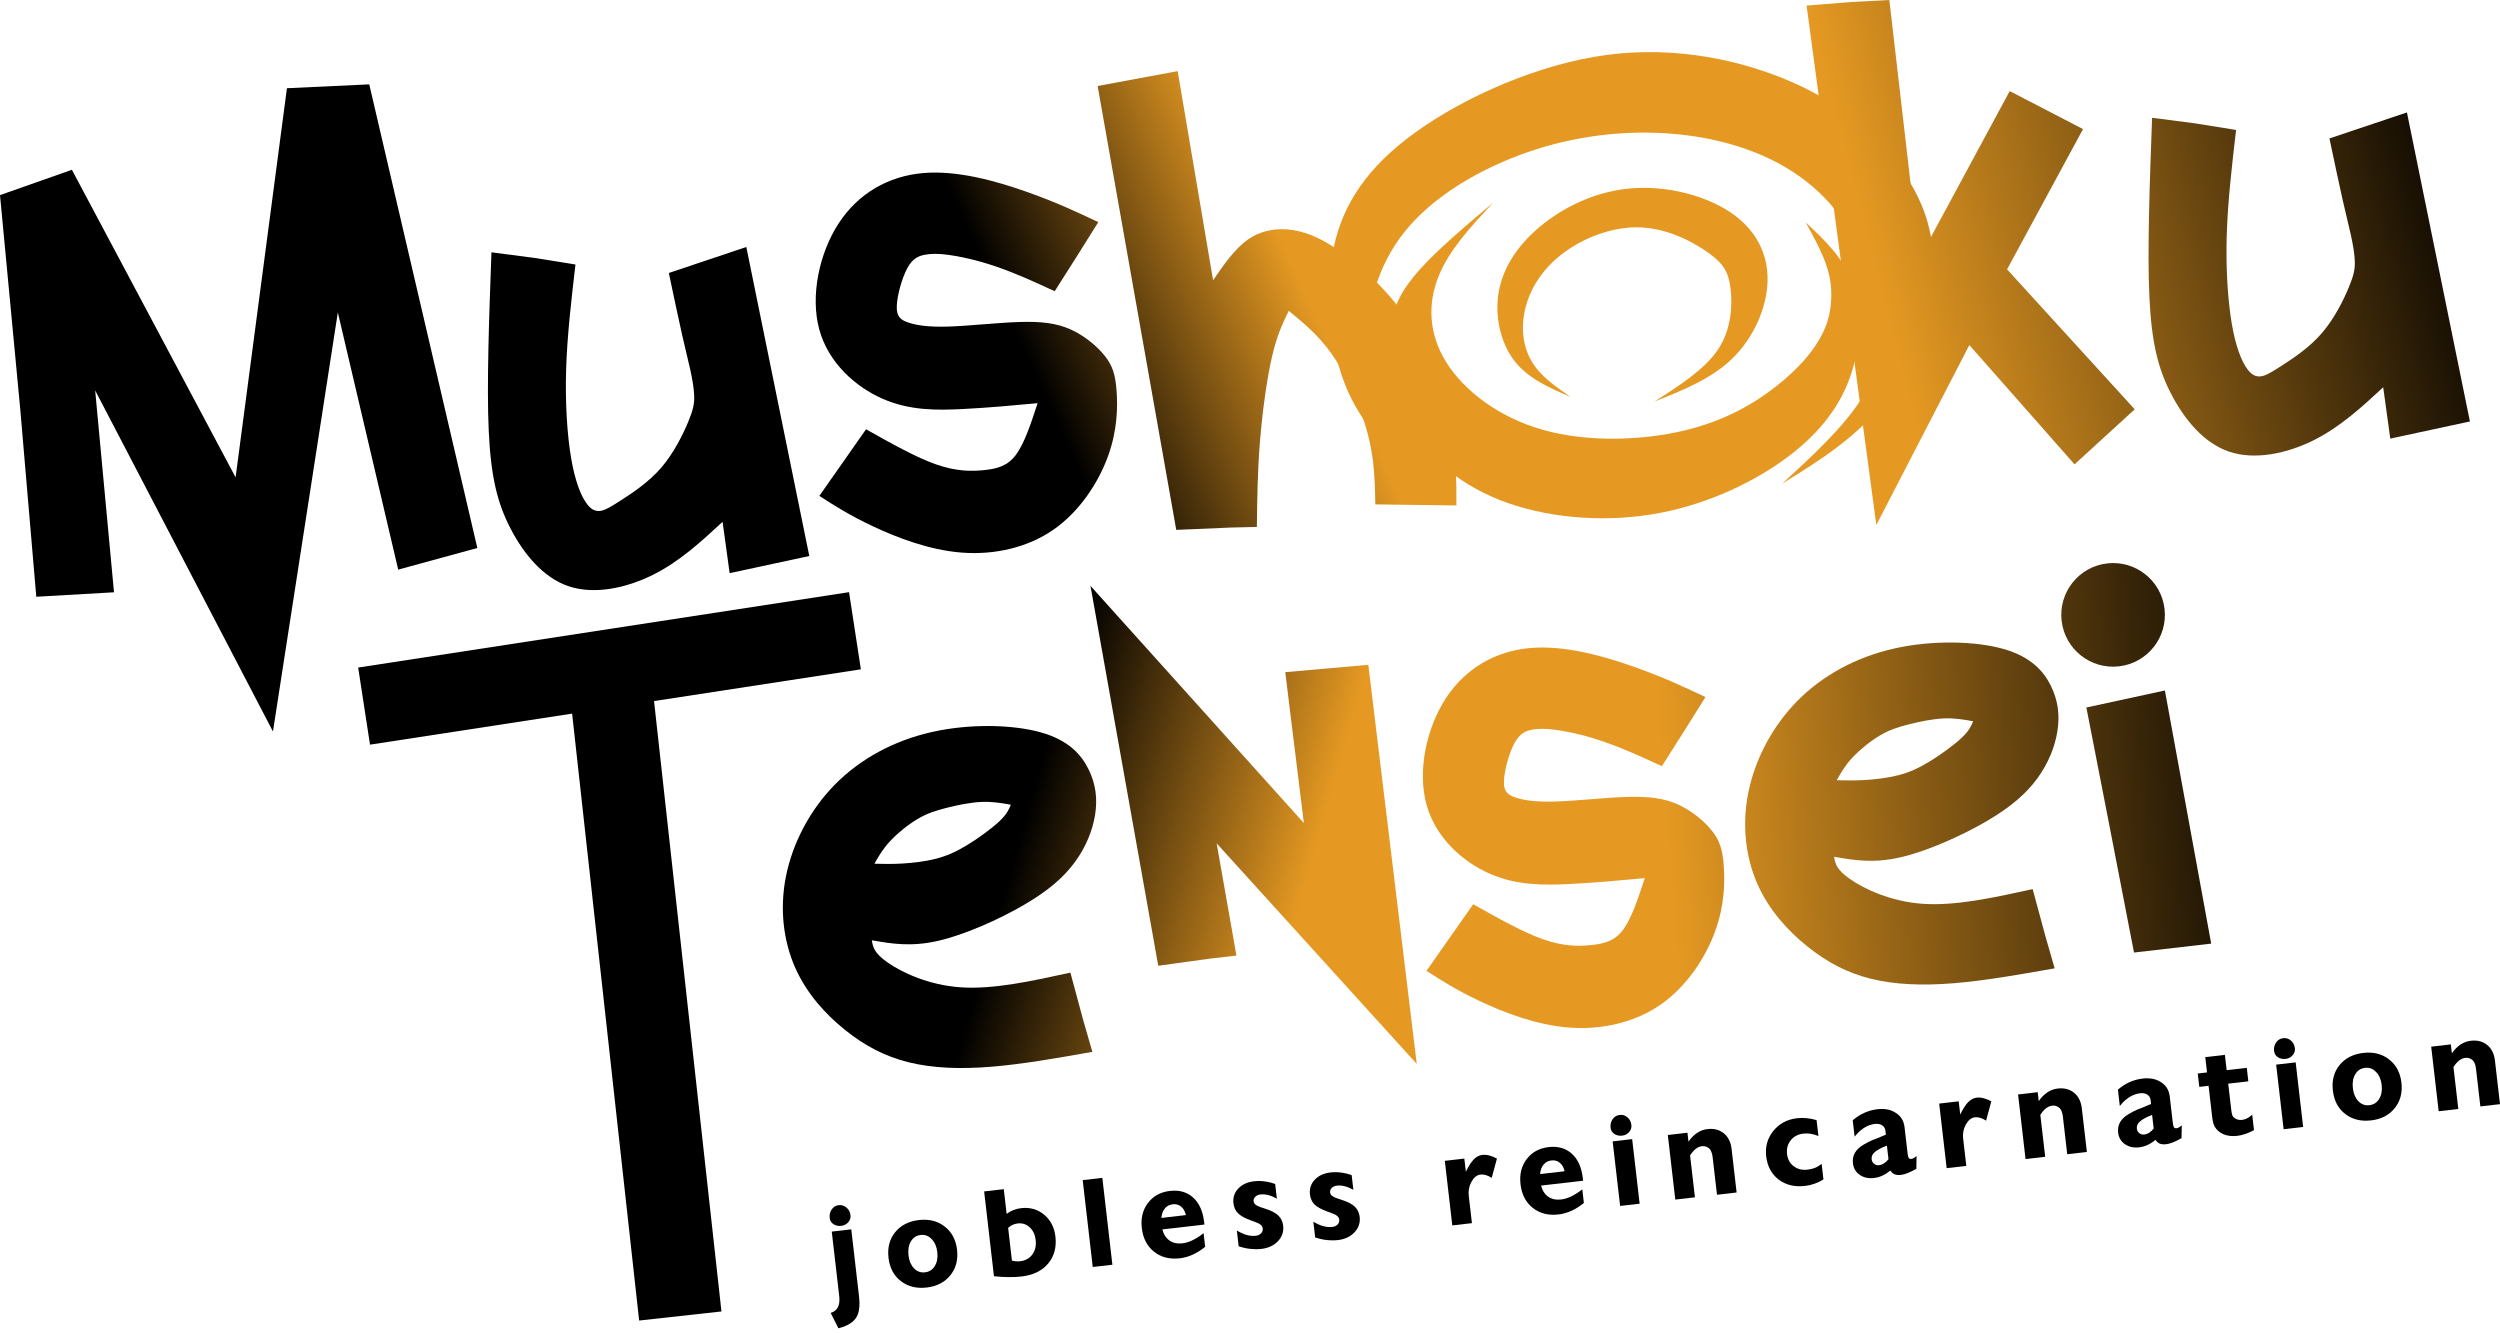
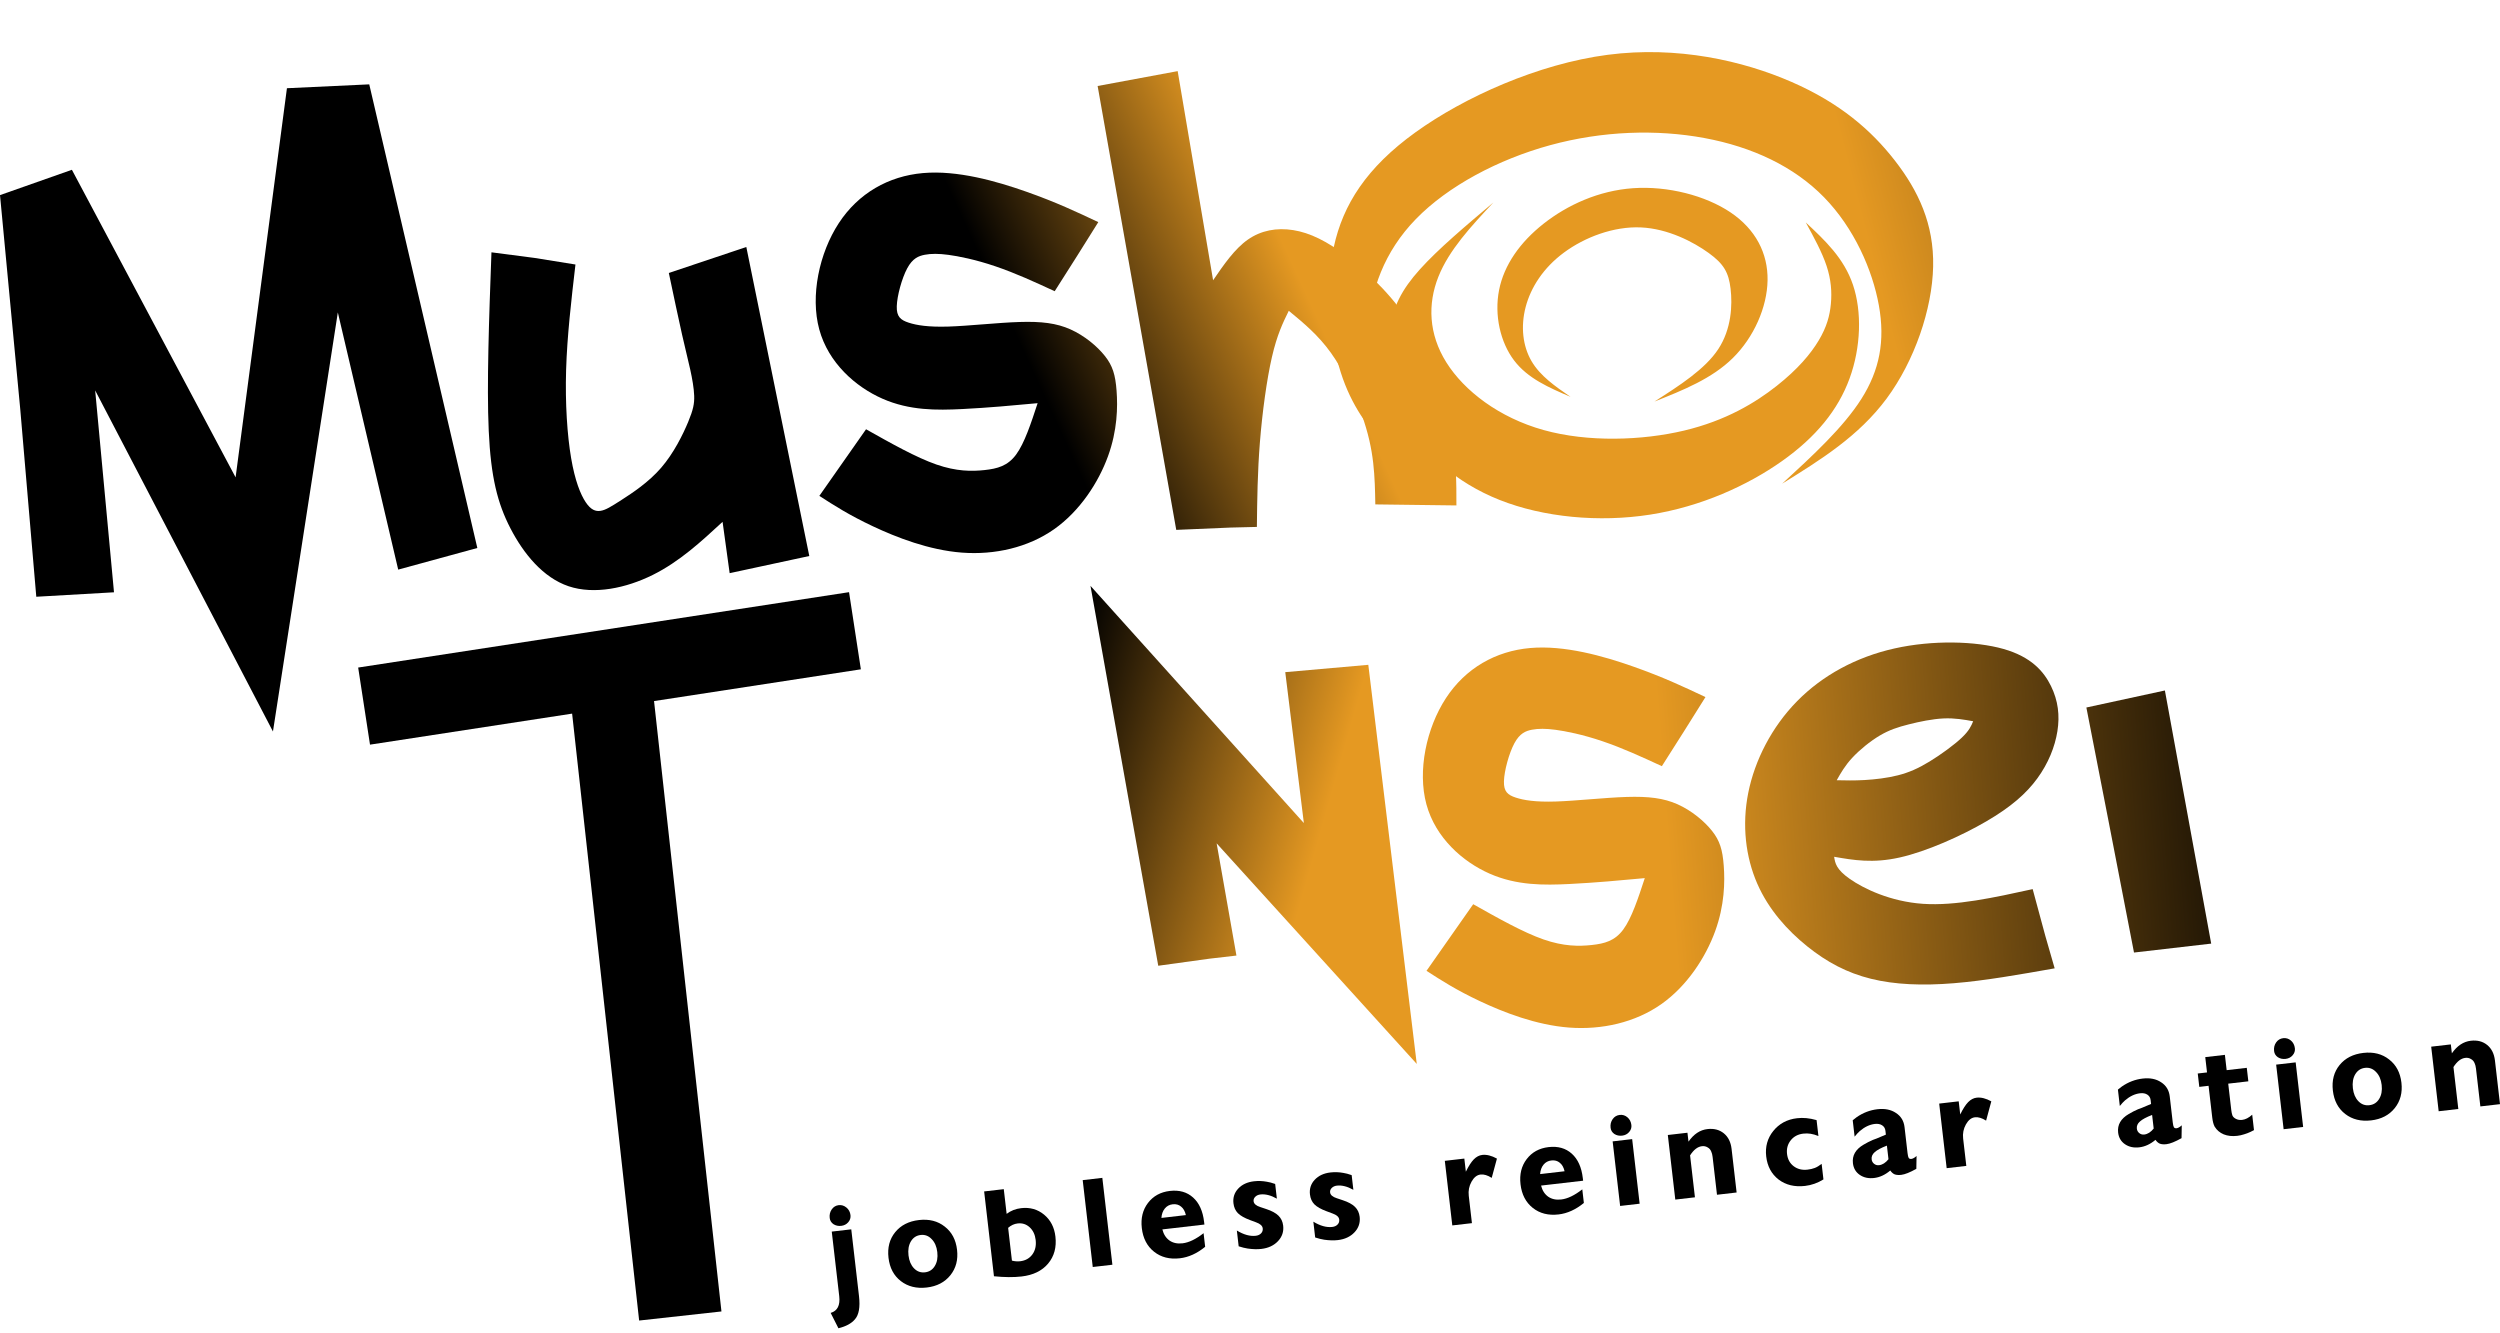
<svg xmlns="http://www.w3.org/2000/svg" version="1.1" height="320" width="600">
  <title>Mushoku Tensei international logo</title>
  <desc>Franchise created by Rifujin na Magonote</desc>
  <defs>
    <linearGradient gradientUnits="userSpaceOnUse" y2="56.489" y1="28.282" x2="232.824" x1="294.056" id="linearGradient41772">
      <stop offset="0" stop-color="#e59922" />
      <stop offset="1" />
    </linearGradient>
    <linearGradient gradientUnits="userSpaceOnUse" y2="-35.609" y1="1.335" x2="576.142" x1="433.584" id="linearGradient42413">
      <stop offset="0" stop-color="#e59922" />
      <stop offset="1" />
    </linearGradient>
    <linearGradient gradientUnits="userSpaceOnUse" y2="140.606" y1="159.554" x2="261.715" x1="328.394" id="linearGradient42664">
      <stop offset="0" stop-color="#e59922" />
      <stop offset="1" />
    </linearGradient>
    <linearGradient gradientUnits="userSpaceOnUse" y2="172.192" y1="183.884" x2="550.881" x1="398.847" id="linearGradient43608">
      <stop offset="0" stop-color="#e59922" />
      <stop offset="1" />
    </linearGradient>
  </defs>
  <g fill="#e59922">
    <g fill="#000">
      <path d="m199.36 315.1q2.437-0.721 2.055-4.018l-1.794-15.5 4.684-0.542 1.854 16.02q0.462 3.99-0.994 5.595-1.237 1.462-3.944 2.127zm-0.232-22.772q-0.137-1.186 0.492-2.079 0.629-0.893 1.67-1.014 1.012-0.117 1.854 0.577t0.973 1.821q0.11 0.954-0.536 1.703-0.646 0.749-1.687 0.869-1.041 0.12-1.863-0.4-0.797-0.553-0.904-1.478z" />
      <path d="m213.24 301.86q-0.422-3.643 1.605-6.135 2.027-2.491 5.699-2.916 3.672-0.425 6.189 1.569 2.542 1.962 2.96 5.577 0.415 3.586-1.608 6.106-2.023 2.52-5.667 2.942-3.672 0.425-6.214-1.537-2.542-1.962-2.964-5.606zm7.719-5.465q-1.533 0.177-2.343 1.531-0.81 1.354-0.576 3.378 0.228 1.966 1.326 3.099 1.098 1.133 2.631 0.956 1.532-0.177 2.346-1.502 0.839-1.357 0.608-3.353t-1.358-3.125q-1.101-1.162-2.634-0.985z" />
      <path d="m238.55 306.3-2.356-20.357 4.713-0.545 0.686 5.928q1.509-1.142 3.475-1.369 3.181-0.368 5.514 1.56 2.333 1.928 2.718 5.253 0.448 3.875-1.767 6.505-2.19 2.598-6.354 3.08-2.863 0.331-6.629-0.053zm3.403-11.617 0.91 7.865q0.998 0.265 1.981 0.151 1.88-0.218 2.918-1.627 1.038-1.41 0.797-3.492-0.221-1.909-1.435-3.028t-2.891-0.925q-1.243 0.144-2.281 1.055z" />
      <path d="m262.26 304.08-2.413-20.849 4.713-0.545 2.413 20.849z" />
      <path d="m289.06 293.89-10.092 1.168q0.439 1.766 1.716 2.673 1.274 0.878 3.124 0.664 2.284-0.264 5.052-2.431l0.378 3.268q-2.918 2.389-6.07 2.754-3.672 0.425-6.189-1.569-2.517-1.995-2.942-5.667-0.412-3.557 1.47-6.031 1.908-2.507 5.262-2.895 3.383-0.392 5.575 1.582 2.192 1.973 2.64 5.848zm-7.625-4.861q-1.157 0.134-1.876 1.008-0.719 0.874-0.822 2.264l5.87-0.679q-0.305-1.371-1.144-2.036-0.813-0.697-2.028-0.557z" />
      <path d="m306.04 284.15 0.408 3.528q-2.163-1.215-3.955-1.007-0.752 0.087-1.226 0.552-0.474 0.465-0.403 1.072 0.107 0.925 1.598 1.397l1.433 0.479q1.98 0.65 2.939 1.594 0.959 0.944 1.126 2.39 0.248 2.14-1.24 3.719-1.488 1.579-4.003 1.87-1.446 0.167-3.263-0.091-0.984-0.15-2.172-0.54l-0.438-3.788q2.46 1.503 4.542 1.262 0.81-0.094 1.28-0.588 0.47-0.494 0.39-1.188-0.107-0.925-1.604-1.455l-1.44-0.537q-1.99-0.737-2.917-1.655-0.898-0.922-1.065-2.368-0.238-2.053 1.144-3.532 1.382-1.479 3.782-1.756 1.533-0.177 3.09 0.111 0.598 0.106 0.901 0.189 0.303 0.082 1.095 0.342z" />
      <path d="m324.4 282.03 0.408 3.528q-2.163-1.215-3.955-1.007-0.752 0.087-1.226 0.552-0.474 0.465-0.403 1.072 0.107 0.925 1.598 1.397l1.433 0.479q1.98 0.65 2.939 1.594 0.959 0.944 1.126 2.39 0.248 2.14-1.24 3.719t-4.003 1.87q-1.446 0.167-3.263-0.091-0.984-0.15-2.172-0.54l-0.438-3.788q2.46 1.503 4.542 1.262 0.81-0.094 1.28-0.588 0.47-0.494 0.39-1.188-0.107-0.925-1.604-1.455l-1.44-0.537q-1.99-0.737-2.917-1.655-0.898-0.922-1.065-2.368-0.238-2.053 1.144-3.532 1.382-1.479 3.782-1.756 1.533-0.177 3.09 0.111 0.598 0.106 0.901 0.189 0.303 0.082 1.095 0.342z" />
      <path d="m348.55 294.1-1.794-15.5 4.684-0.542 0.365 3.152q0.971-1.988 1.887-2.944 0.944-0.959 2.043-1.086 1.59-0.184 3.53 0.881l-1.252 4.628q-1.486-0.942-2.672-0.804-1.301 0.151-2.175 1.717-0.874 1.566-0.663 3.388l0.76 6.564z" />
      <path d="m379.95 283.37-10.092 1.168q0.439 1.766 1.716 2.673 1.274 0.878 3.124 0.664 2.284-0.264 5.052-2.431l0.378 3.268q-2.918 2.389-6.07 2.754-3.672 0.425-6.189-1.569-2.517-1.995-2.942-5.667-0.412-3.557 1.47-6.031 1.908-2.507 5.262-2.895 3.383-0.392 5.575 1.582 2.192 1.973 2.64 5.848zm-7.625-4.861q-1.157 0.134-1.876 1.008-0.719 0.874-0.822 2.264l5.87-0.679q-0.305-1.371-1.144-2.036-0.813-0.697-2.028-0.557z" />
      <path d="m388.83 289.43-1.794-15.5 4.684-0.542 1.794 15.5zm-2.288-18.753q-0.137-1.186 0.492-2.079 0.629-0.893 1.699-1.017 1.041-0.12 1.854 0.577 0.813 0.697 0.947 1.854 0.107 0.925-0.539 1.674-0.646 0.749-1.687 0.869-1.041 0.12-1.863-0.4-0.797-0.553-0.904-1.478z" />
      <path d="m402.07 287.9-1.794-15.5 4.713-0.545 0.248 2.14q1.884-2.709 4.545-3.017 2.342-0.271 3.926 1.011 1.584 1.282 1.869 3.74l1.211 10.468-4.713 0.545-1.051-9.08q-0.09-0.781-0.324-1.281-0.254-0.674-0.879-1.012-0.6-0.37-1.351-0.283-1.562 0.181-2.851 2.205l1.165 10.063z" />
      <path d="m435.98 268.83 0.442 3.817q-1.014-0.41-1.88-0.544-0.836-0.138-1.762-0.03-1.909 0.221-3.008 1.608-1.099 1.387-0.882 3.267 0.221 1.909 1.601 2.95 1.381 1.042 3.318 0.817 0.983-0.114 1.74-0.406 0.757-0.293 1.645-0.982l0.432 3.73q-2.077 1.295-4.42 1.566-3.73 0.432-6.33-1.524-2.574-1.988-2.986-5.545-0.405-3.499 1.695-6.116 2.126-2.649 5.711-3.064 1.099-0.127 2.224-0.023 1.126 0.104 2.458 0.477z" />
      <path d="m452.61 272.31-0.107-0.925q-0.1-0.867-0.797-1.314-0.696-0.447-1.737-0.326-1.88 0.218-3.612 1.707-0.317 0.3-0.579 0.565-0.387 0.455-0.671 0.781l-0.455-3.933 0.967-0.757q2.307-1.586 4.968-1.893 2.66-0.308 4.44 0.893 1.806 1.168 2.063 3.395l0.723 6.246q0.1 0.867 0.282 1.169 0.207 0.269 0.641 0.219 0.521-0.06 1.238-0.7l-0.053 3.083q-2.312 1.293-3.613 1.444-0.954 0.11-1.566-0.112-0.583-0.226-1.075-0.931-1.841 1.561-3.894 1.799-1.995 0.231-3.427-0.746-1.432-0.977-1.643-2.799-0.321-2.776 2.561-4.458 1.097-0.654 2.213-1.135l0.927-0.342 1.145-0.484zm0.625 5.905-0.378-3.268q-2.076 0.797-2.925 1.569-0.852 0.743-0.738 1.726 0.077 0.665 0.593 1.074 0.516 0.409 1.181 0.332 0.607-0.07 1.181-0.43 0.599-0.392 1.085-1.005z" />
      <path d="m467.2 280.36-1.794-15.5 4.684-0.542 0.365 3.152q0.971-1.988 1.887-2.944 0.944-0.959 2.043-1.086 1.59-0.184 3.531 0.881l-1.252 4.628q-1.486-0.942-2.672-0.804-1.301 0.151-2.175 1.717-0.874 1.566-0.663 3.388l0.76 6.564z" />
-       <path d="m486.13 278.17-1.794-15.5 4.713-0.545 0.248 2.14q1.884-2.709 4.545-3.017 2.342-0.271 3.926 1.011 1.584 1.282 1.869 3.74l1.211 10.468-4.713 0.545-1.051-9.08q-0.09-0.781-0.324-1.281-0.254-0.674-0.879-1.012-0.6-0.37-1.351-0.283-1.562 0.181-2.851 2.205l1.165 10.063z" />
      <path d="m516.26 264.95-0.107-0.925q-0.1-0.867-0.797-1.314-0.696-0.447-1.737-0.326-1.88 0.218-3.612 1.707-0.317 0.3-0.579 0.565-0.387 0.455-0.672 0.781l-0.455-3.933 0.967-0.757q2.307-1.586 4.968-1.893 2.66-0.308 4.44 0.893 1.806 1.168 2.063 3.395l0.723 6.246q0.1 0.867 0.282 1.169 0.207 0.269 0.641 0.219 0.521-0.06 1.238-0.7l-0.053 3.083q-2.312 1.293-3.613 1.444-0.954 0.11-1.566-0.112-0.583-0.226-1.075-0.931-1.841 1.561-3.894 1.799-1.995 0.231-3.427-0.746-1.432-0.977-1.643-2.799-0.321-2.776 2.561-4.458 1.097-0.654 2.213-1.135l0.927-0.342 1.145-0.484zm0.625 5.905-0.378-3.268q-2.076 0.797-2.925 1.569-0.852 0.743-0.738 1.726 0.077 0.665 0.593 1.074 0.516 0.409 1.181 0.332 0.607-0.07 1.181-0.43 0.599-0.392 1.085-1.005z" />
      <path d="m527.83 260.85-0.371-3.21 2.227-0.258-0.425-3.672 4.713-0.545 0.425 3.672 4.829-0.559 0.375 3.239-4.829 0.559 0.736 6.362q0.084 0.723 0.263 1.259 0.205 0.504 0.859 0.838 0.654 0.334 1.493 0.237 1.186-0.137 2.405-1.245l0.428 3.701-0.831 0.419q-0.722 0.347-1.544 0.589-0.819 0.27-1.657 0.367-1.822 0.211-3.236-0.358-1.417-0.598-2.178-1.858-0.412-0.773-0.576-2.19l-0.88-7.605z" />
      <path d="m548.07 271.01-1.794-15.5 4.684-0.542 1.794 15.5zm-2.288-18.753q-0.137-1.186 0.492-2.079 0.629-0.893 1.699-1.017 1.041-0.12 1.854 0.577 0.813 0.697 0.947 1.854 0.107 0.925-0.539 1.674-0.646 0.749-1.687 0.869-1.041 0.12-1.863-0.4-0.797-0.553-0.904-1.478z" />
      <path d="m559.89 261.75q-0.422-3.643 1.605-6.135 2.027-2.491 5.699-2.916t6.189 1.569q2.542 1.962 2.96 5.577 0.415 3.586-1.608 6.106-2.023 2.52-5.667 2.942-3.672 0.425-6.214-1.537-2.542-1.962-2.964-5.606zm7.719-5.465q-1.533 0.177-2.343 1.531-0.81 1.354-0.576 3.378 0.228 1.966 1.326 3.099 1.098 1.133 2.631 0.956 1.532-0.177 2.346-1.502 0.839-1.357 0.608-3.353t-1.358-3.125q-1.101-1.162-2.634-0.985z" />
      <path d="m585.28 266.7-1.794-15.5 4.713-0.545 0.248 2.14q1.884-2.709 4.545-3.017 2.342-0.271 3.926 1.011 1.584 1.282 1.869 3.74l1.211 10.468-4.713 0.545-1.051-9.08q-0.09-0.781-0.324-1.281-0.254-0.674-0.879-1.012-0.6-0.37-1.351-0.283-1.562 0.181-2.851 2.205l1.165 10.063z" />
    </g>
    <g>
      <g fill="url(#linearGradient41772)">
        <path d="m8.708 143.22 18.651-1.07-4.519-48.453 42.668 81.859 15.571-100.57 14.489 61.721 18.989-5.191-25.938-111.27-19.756 0.926-12.32 93.393-39.289-73.816-17.254 6.078 4.861 51.407z" />
        <path d="m117.95 60.557c-0.579 15.877-1.159 31.755-0.653 42.845 0.506 11.089 2.097 17.39 5.221 23.423 3.125 6.033 7.782 11.797 13.941 13.872 6.159 2.075 13.817 0.463 20.227-2.727 6.41-3.191 11.571-7.96 16.733-12.729l1.698 12.32 19.114-4.117-15.113-74.165-18.597 6.234c1.153 5.469 2.306 10.939 3.177 14.798 0.872 3.859 1.462 6.109 1.955 8.353 0.493 2.244 0.891 4.484 0.954 6.331 0.063 1.847-0.208 3.297-1.446 6.275-1.239 2.978-3.442 7.475-6.483 10.993-3.041 3.517-6.92 6.052-9.495 7.711-2.574 1.658-3.844 2.44-5.047 2.625-1.202 0.185-2.338-0.228-3.574-2.08-1.235-1.852-2.569-5.144-3.494-10.592-0.926-5.448-1.443-13.052-1.201-21.152 0.242-8.1 1.242-16.697 2.243-25.294l-9.842-1.582z" />
        <path d="m263.59 53.312c-5.085-2.405-10.169-4.808-17.354-7.333-7.185-2.525-16.47-5.168-24.73-4.44-8.261 0.728-15.495 4.831-20.196 12.019-4.701 7.188-6.868 17.461-4.691 25.486 2.177 8.025 8.695 13.801 15.192 16.653 6.498 2.853 12.975 2.783 19.174 2.474 6.2-0.309 12.12-0.858 18.043-1.408-1.575 4.808-3.15 9.616-5.169 12.344-2.019 2.727-4.484 3.375-7.551 3.708-3.068 0.332-6.739 0.349-11.582-1.335-4.843-1.684-10.86-5.07-16.875-8.456l-11.21 15.99c3.577 2.307 7.157 4.615 12.84 7.29 5.684 2.675 13.472 5.719 21.365 6.324 7.893 0.605 15.888-1.227 22.116-5.598 6.228-4.371 10.688-11.281 12.958-17.53 2.27-6.248 2.349-11.835 2.06-15.701-0.289-3.866-0.945-6.013-2.803-8.36-1.858-2.347-4.919-4.895-8.267-6.391s-6.98-1.936-12.248-1.769c-5.268 0.168-12.162 0.944-17.022 1.098-4.859 0.154-7.674-0.315-9.58-0.944-1.906-0.629-2.905-1.421-2.833-3.924 0.072-2.503 1.217-6.717 2.505-9.111s2.718-2.968 4.227-3.256c1.509-0.288 3.337-0.291 5.668 0.024 2.331 0.315 6.419 1.093 11.303 2.761 4.884 1.668 9.278 3.695 14.197 5.965 1.803-2.839 3.606-5.678 5.409-8.517z" />
        <path d="m282.3 127.17-18.869-106.53 19.211-3.57 8.502 50.194c2.579-3.762 5.158-7.523 8.332-9.75s6.942-2.92 10.896-2.287c3.954 0.633 8.092 2.591 13.267 6.578 5.175 3.987 11.386 10.002 15.881 17.531 4.494 7.529 7.272 16.571 8.656 23.817 1.383 7.247 1.373 12.698 1.363 18.151l-19.461-0.249c-0.057-3.264-0.114-6.527-0.513-9.976-0.399-3.449-1.14-7.083-2.8-11.733-1.66-4.65-4.24-10.315-7.302-14.611-3.062-4.295-6.609-7.221-10.154-10.146-1.401 2.856-2.802 5.712-4.041 11.082-1.238 5.371-2.314 13.255-2.89 20.472-0.576 7.218-0.651 13.766-0.727 20.317l-6.331 0.155z" />
      </g>
      <g fill="url(#linearGradient42413)">
        <path d="m452.79 95.651c6.707-9.052 10.939-21.468 11.163-31.674 0.225-10.206-3.557-18.203-9.204-25.464-5.647-7.26-13.158-13.783-24.787-18.854-11.63-5.072-27.376-8.691-44.106-6.506-16.731 2.185-34.444 10.175-46.144 18.604-11.701 8.429-17.386 17.294-19.602 27.528-2.217 10.234-0.965 21.834 1.667 30.078 2.632 8.244 6.643 13.129 10.655 18.016-2.272-9.442-4.543-18.882-4.041-28.26 0.502-9.378 3.777-18.69 11.438-26.561 7.661-7.871 19.704-14.298 32.234-17.721 12.529-3.422 25.541-3.84 37.035-1.7s21.47 6.835 28.672 14.21c7.202 7.375 11.63 17.429 13.161 25.958 1.531 8.529 0.165 15.535-4.186 22.41-4.351 6.875-11.688 13.619-19.025 20.364 9.183-5.689 18.365-11.377 25.072-20.428zm-107.59-29.201c-2.563 6.465-2.36 13.697 1.923 20.525 4.283 6.828 12.645 13.252 23.33 16.233s23.691 2.518 33.731 0.132c10.04-2.386 17.114-6.697 22.205-10.71 5.091-4.013 8.198-7.728 10.116-10.943s2.647-5.929 2.908-8.771c0.261-2.842 0.053-5.811-1.029-9.086-1.082-3.276-3.039-6.86-4.995-10.443 4.576 4.277 9.154 8.556 11.324 14.971 2.17 6.415 1.935 14.968-0.821 22.496-2.757 7.529-8.035 14.035-16.251 19.838-8.216 5.803-19.371 10.903-31.62 12.82-12.249 1.917-25.592 0.649-36.12-3.528-10.529-4.178-18.242-11.266-22.42-18.764-4.179-7.498-4.822-15.404-4.049-21.458 0.773-6.053 2.963-10.252 7.364-15.138 4.401-4.886 11.011-10.458 17.622-16.03-5.327 5.695-10.654 11.391-13.216 17.856zm18.172 20.041c-3.301-4.36-4.774-10.882-3.593-16.879 1.181-5.997 5.015-11.466 10.696-15.937 5.681-4.47 13.209-7.941 21.498-8.511 8.29-0.57 17.34 1.759 23.354 5.807 6.014 4.047 8.993 9.81 8.89 16.292-0.104 6.482-3.288 13.683-8.326 18.654-5.038 4.972-11.93 7.716-18.822 10.459 6.086-3.896 12.173-7.792 15.334-12.615 3.161-4.822 3.398-10.572 2.938-14.471-0.463-3.898-1.618-5.944-5.255-8.576s-9.753-5.848-16.285-6.135c-6.532-0.287-13.477 2.358-18.449 6.036-4.972 3.677-7.97 8.386-9.198 13.082-1.228 4.695-0.686 9.375 1.405 12.964 2.091 3.589 5.729 6.085 9.369 8.583-5.128-2.197-10.255-4.394-13.556-8.753z" />
-         <path d="m453.44 3.856e-7 7.185 62.082 21.703-40.222 17.602 9.122-18.23 33.663 30.63 33.588-14.44 13.215-25.247-28.632-22.324 43.179-16.735-124.66 10.676-0.851z" />
-         <path d="m516.5 28.265c-0.579 15.877-1.159 31.755-0.653 42.845 0.506 11.089 2.097 17.39 5.221 23.423 3.125 6.033 7.782 11.797 13.941 13.872 6.158 2.075 13.817 0.463 20.227-2.727 6.41-3.191 11.571-7.96 16.733-12.729l1.698 12.319 19.114-4.117-15.113-74.165-18.597 6.234c1.153 5.469 2.306 10.939 3.177 14.798 0.872 3.859 1.462 6.109 1.955 8.353 0.493 2.244 0.891 4.484 0.954 6.331 0.063 1.847-0.208 3.297-1.446 6.275-1.239 2.978-3.442 7.476-6.483 10.993-3.041 3.517-6.92 6.052-9.495 7.711-2.574 1.658-3.844 2.44-5.047 2.625-1.202 0.185-2.339-0.228-3.574-2.08-1.235-1.852-2.569-5.144-3.494-10.592-0.925-5.448-1.442-13.052-1.201-21.152 0.242-8.1 1.242-16.697 2.243-25.294l-9.842-1.582z" />
      </g>
      <g fill="url(#linearGradient42664)">
        <path d="m203.77 142.12-117.81 18.091 2.841 18.504 48.507-7.447 16.086 145.66 19.755-2.182-16.179-146.49 49.638-7.622z" />
-         <path d="m213.59 201.91c1.762-1.904 4.304-3.974 6.604-5.338s4.361-2.025 6.944-2.679c2.584-0.655 5.691-1.304 8.359-1.428 2.667-0.124 4.888 0.275 7.112 0.674-0.467 1.121-0.933 2.243-2.758 3.968-1.825 1.725-5.003 4.05-7.721 5.706s-4.96 2.635-7.552 3.295c-2.592 0.66-5.53 0.998-8.039 1.142-2.509 0.144-4.594 0.095-6.677 0.045 0.983-1.74 1.965-3.481 3.727-5.385zm43.302 31.519c-9.256 2.033-18.511 4.066-26.334 3.529-7.822-0.537-14.21-3.646-17.525-5.955-3.314-2.31-3.554-3.823-3.793-5.334 4.647 0.809 9.296 1.618 15.765 0.164 6.469-1.454 14.761-5.172 20.738-8.653 5.978-3.482 9.643-6.727 12.271-10.334 2.629-3.607 4.222-7.575 4.813-11.331 0.592-3.756 0.181-7.299-1.54-10.82-1.722-3.52-4.755-7.017-11.42-8.908-6.664-1.891-16.958-2.175-26.148-0.117-9.19 2.057-17.275 6.456-23.357 12.643-6.083 6.188-10.161 14.163-11.727 21.977-1.565 7.814-0.615 15.463 2.137 21.783 2.752 6.319 7.306 11.307 12.009 15.092 4.703 3.785 9.555 6.365 15.299 7.785 5.744 1.419 12.379 1.677 19.876 1.066 7.497-0.611 15.854-2.092 24.212-3.572l-2.252-7.82z" />
        <path d="m277.98 231.78-16.265-91.174 51.211 56.926-4.463-36.216 19.931-1.762 11.63 95.791-48.029-52.941 4.749 26.931-6.444 0.745z" />
      </g>
    </g>
    <g fill="url(#linearGradient43608)">
      <path d="m409.31 167.3c-5.085-2.405-10.169-4.808-17.354-7.333-7.185-2.525-16.47-5.168-24.73-4.44-8.261 0.729-15.495 4.831-20.196 12.019-4.701 7.188-6.868 17.461-4.691 25.486 2.177 8.025 8.695 13.801 15.192 16.653 6.498 2.853 12.975 2.783 19.174 2.474 6.2-0.309 12.12-0.858 18.043-1.408-1.575 4.808-3.15 9.616-5.169 12.344-2.019 2.727-4.484 3.375-7.551 3.708-3.068 0.332-6.739 0.349-11.582-1.335-4.843-1.684-10.86-5.07-16.875-8.456l-11.21 15.99c3.577 2.307 7.157 4.615 12.84 7.29 5.684 2.675 13.472 5.719 21.365 6.324 7.893 0.605 15.889-1.227 22.116-5.598 6.228-4.371 10.688-11.281 12.958-17.53 2.27-6.248 2.349-11.835 2.061-15.701-0.289-3.866-0.945-6.013-2.803-8.36-1.858-2.347-4.919-4.895-8.267-6.39-3.347-1.495-6.98-1.936-12.248-1.769-5.268 0.168-12.162 0.944-17.022 1.098-4.859 0.154-7.674-0.315-9.58-0.944-1.906-0.629-2.905-1.421-2.833-3.924 0.072-2.503 1.217-6.717 2.505-9.111s2.718-2.968 4.227-3.256c1.509-0.288 3.337-0.291 5.668 0.025 2.331 0.315 6.419 1.093 11.303 2.761 4.884 1.668 9.278 3.695 14.197 5.965l5.409-8.517z" />
      <path d="m512.16 228.61 18.526-2.144-11.112-60.751-18.845 4.086 5.348 27.407z" />
-       <path d="m519.49 146.14c0.789 6.821-4.1 12.991-10.921 13.78-6.821 0.789-12.991-4.1-13.78-10.921-0.789-6.821 4.1-12.991 10.921-13.78 6.821-0.789 12.991 4.1 13.78 10.921z" />
      <path d="m444.54 181.87c1.762-1.904 4.304-3.974 6.604-5.338s4.361-2.025 6.944-2.679c2.584-0.655 5.691-1.304 8.359-1.428 2.667-0.124 4.888 0.275 7.112 0.674-0.467 1.121-0.933 2.243-2.758 3.968-1.825 1.725-5.003 4.05-7.721 5.706-2.717 1.656-4.96 2.635-7.552 3.295-2.592 0.66-5.53 0.998-8.039 1.142-2.509 0.144-4.594 0.095-6.677 0.045 0.983-1.74 1.965-3.481 3.727-5.385zm43.302 31.519c-9.256 2.033-18.511 4.066-26.334 3.529-7.822-0.537-14.21-3.646-17.524-5.956-3.314-2.31-3.554-3.823-3.793-5.334 4.647 0.809 9.296 1.618 15.765 0.164 6.469-1.454 14.761-5.172 20.738-8.653 5.978-3.482 9.643-6.727 12.271-10.334 2.629-3.607 4.222-7.575 4.813-11.331 0.592-3.756 0.181-7.299-1.54-10.82-1.722-3.52-4.755-7.017-11.42-8.908-6.664-1.891-16.958-2.175-26.148-0.117-9.19 2.057-17.275 6.456-23.357 12.643-6.083 6.188-10.161 14.163-11.727 21.977-1.565 7.814-0.615 15.463 2.137 21.783 2.752 6.319 7.306 11.307 12.009 15.092 4.703 3.785 9.555 6.365 15.299 7.785 5.744 1.419 12.379 1.677 19.876 1.066 7.497-0.611 15.854-2.092 24.212-3.572l-2.252-7.82z" />
    </g>
  </g>
</svg>